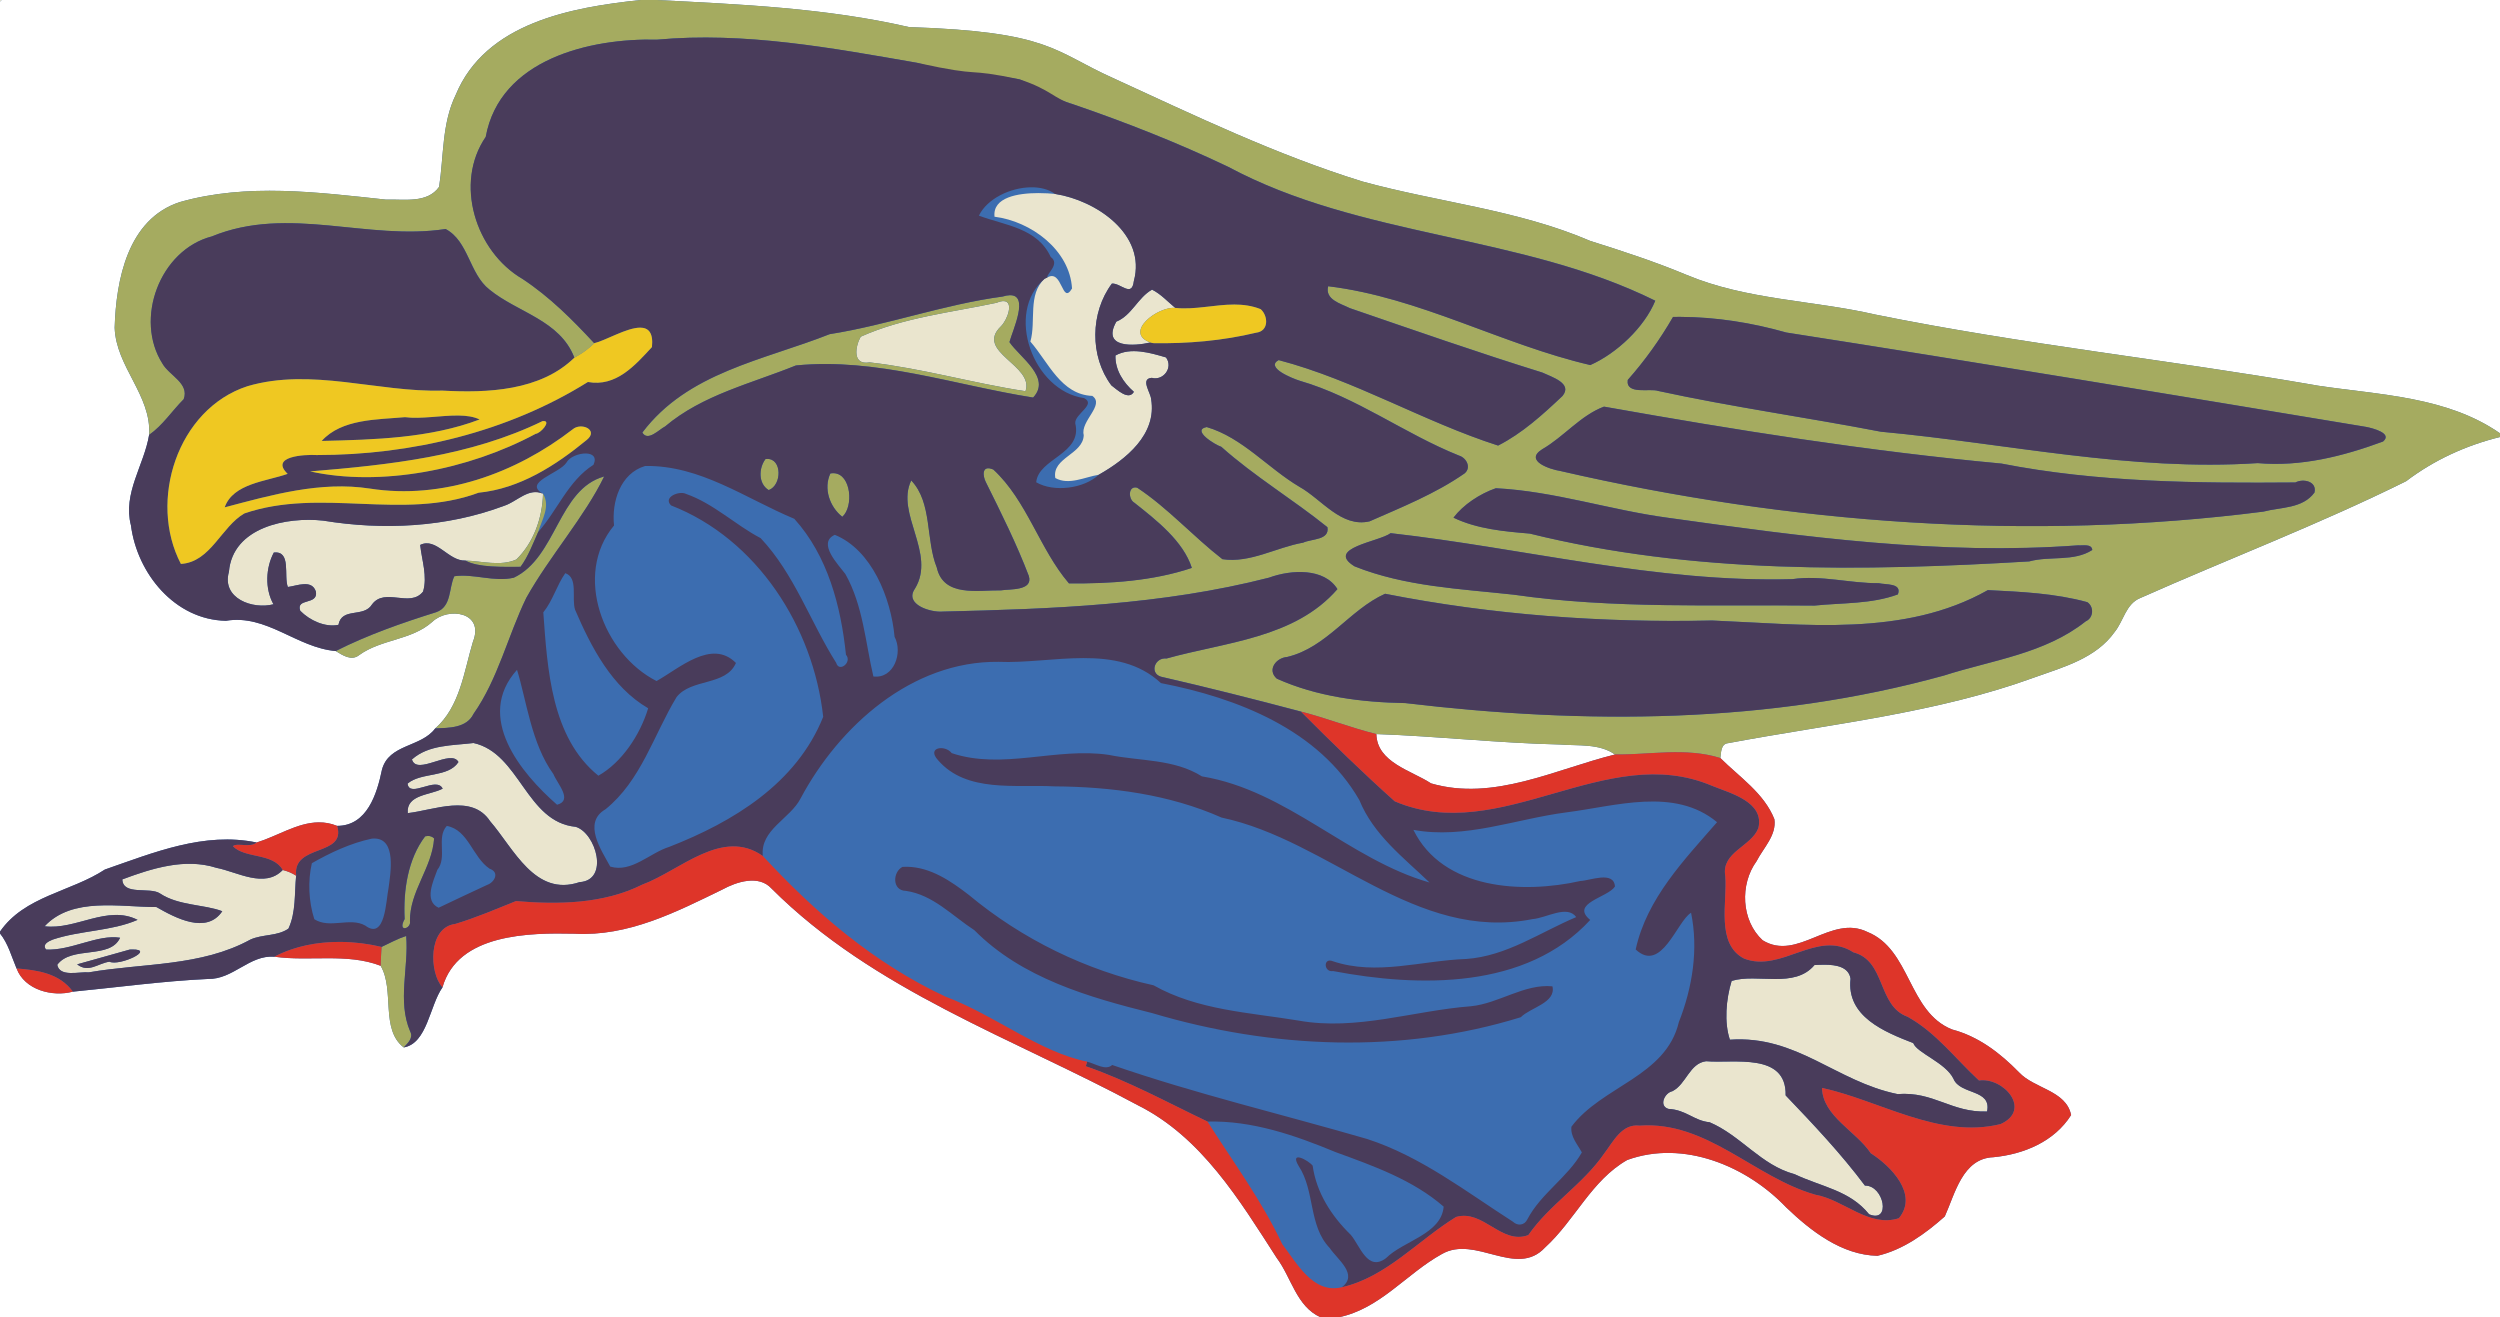
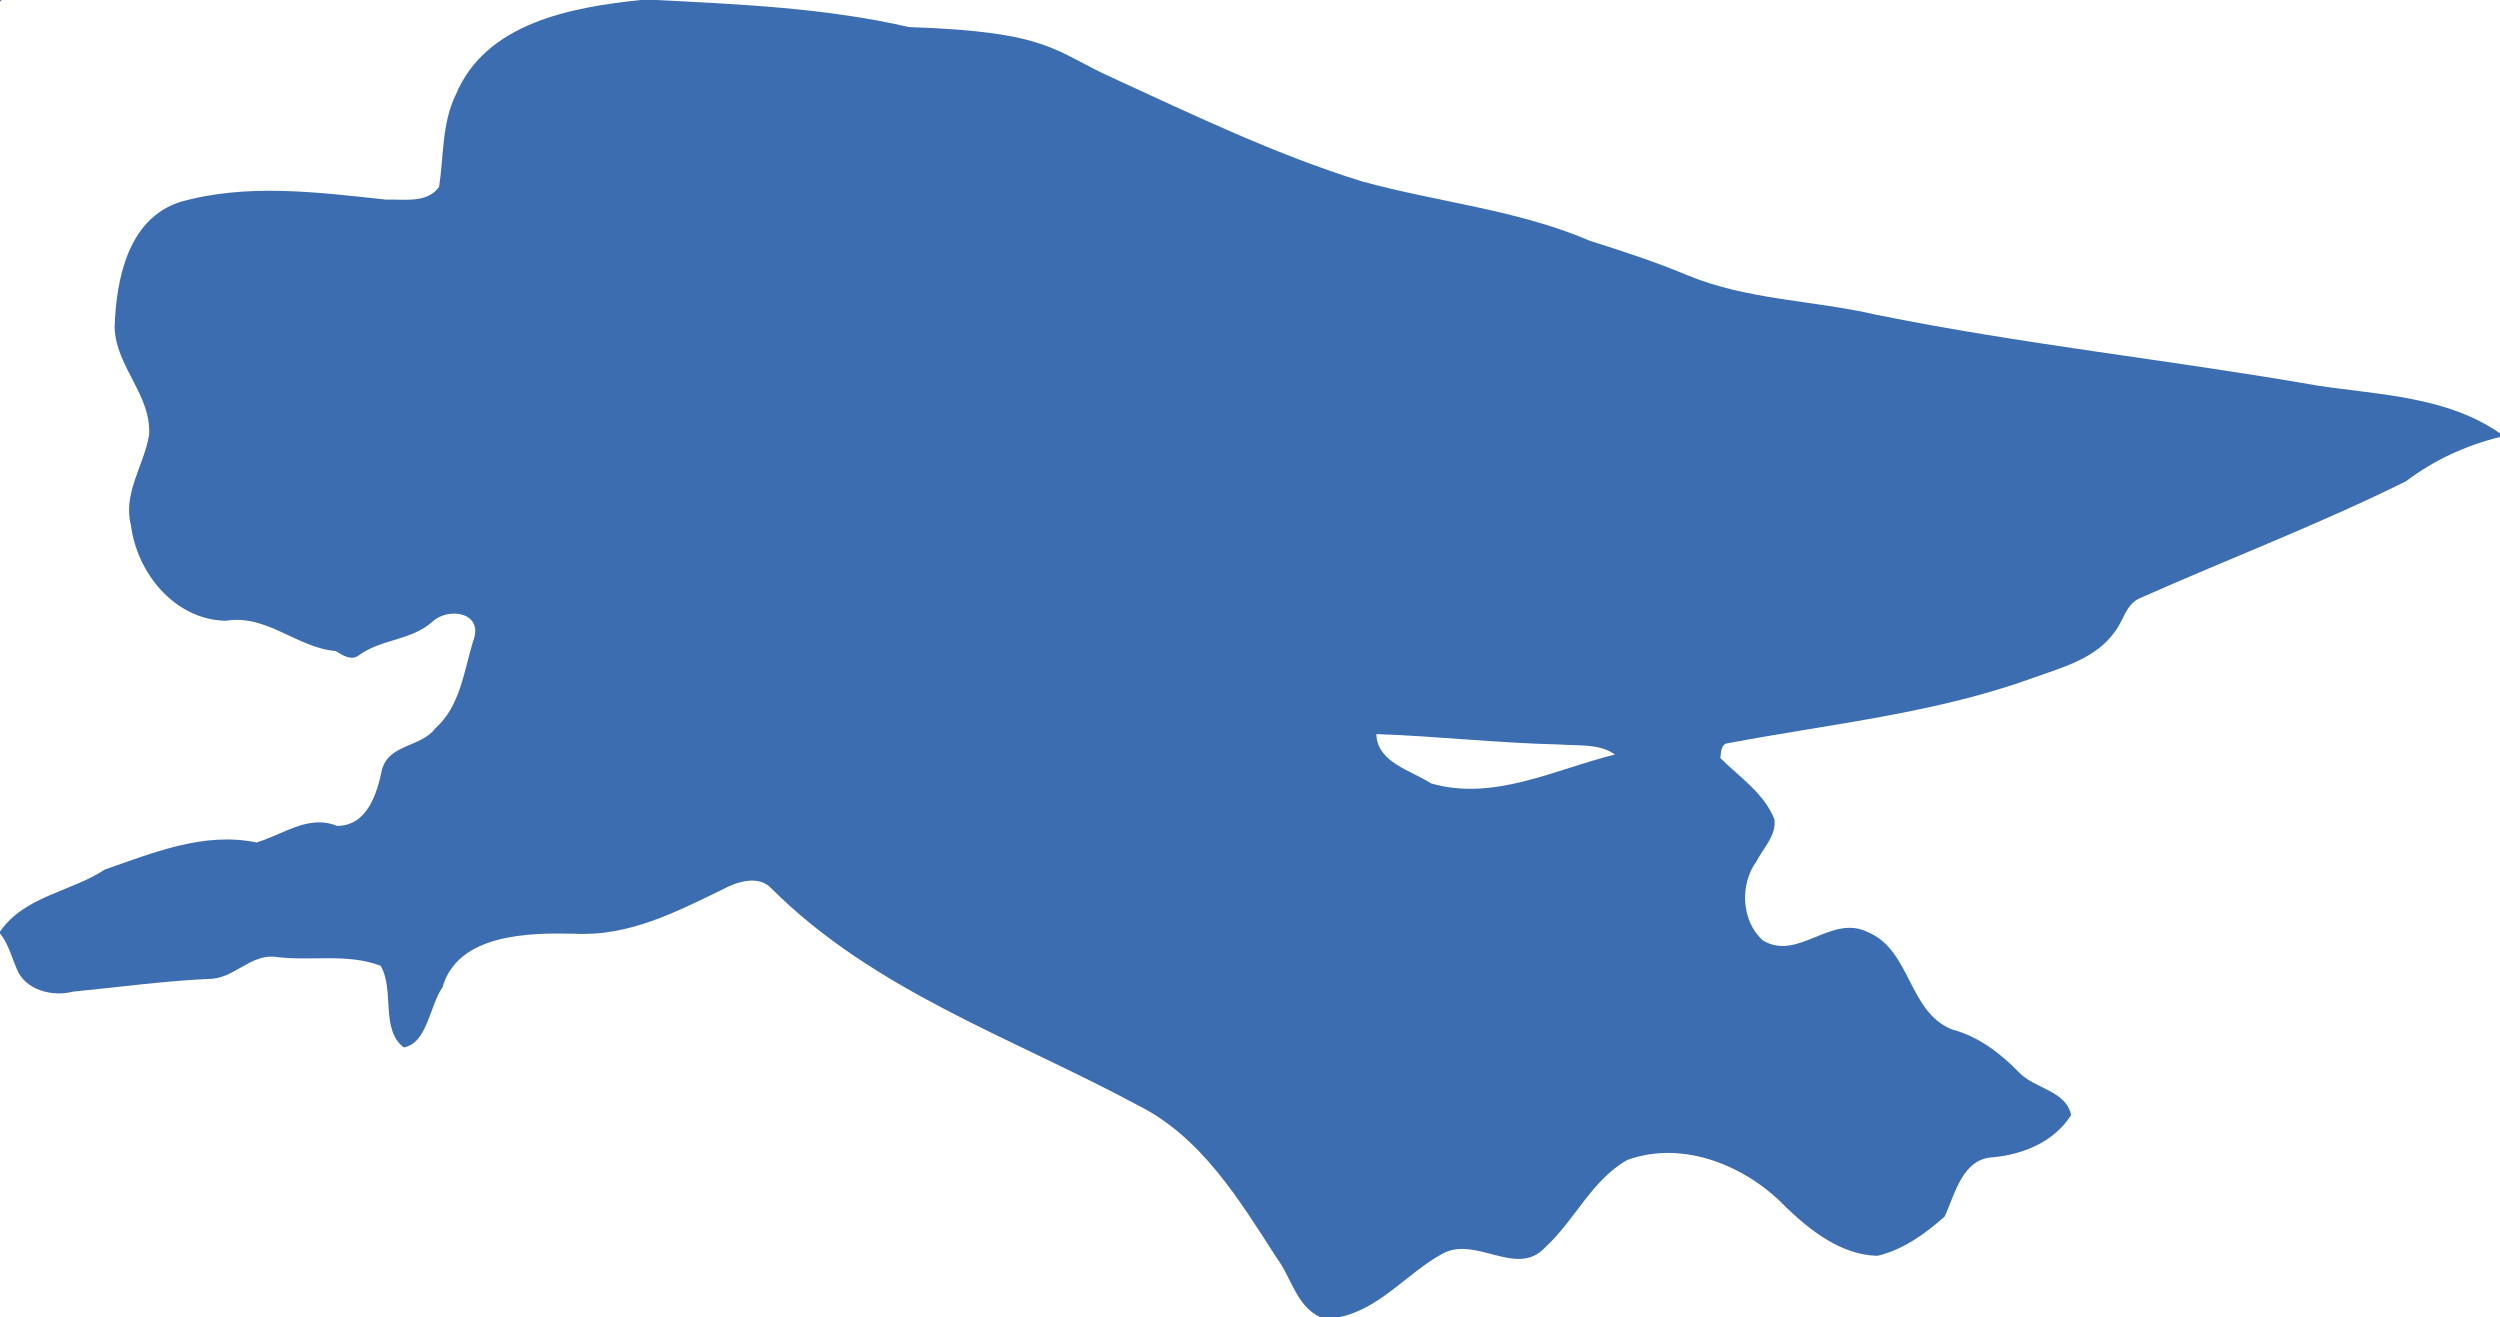
<svg xmlns="http://www.w3.org/2000/svg" width="1226pt" height="646pt" version="1.1" viewBox="0 0 1226 646">
  <g transform="translate(-1600)">
    <path d="m1600 0v0.78c0.2-0.19 0.6-0.58 0.8-0.78zm314.17 0c-33.84 3.57-76.02 11.13-90.67 46.47-6.87 14.12-5.85 30.059-8.17 45.159-5.82 8.28-17.37 5.94-25.97 6.27-33.49-3.59-68.289-8.191-101.22 1.209-25.55 8.35-31.221 38.181-31.931 61.581 0.69 19.33 18.08 33.069 16.92 52.569-2.45 14.88-12.989 28.62-8.909 44.37 3.04 23.61 21.53 46.33 46.58 46.8 19.93-3.36 34.66 13.181 53.82 14.841 3.44 2.08 7.69 5.04 11.52 1.98 10.91-7.89 25.64-7.18 35.85-16.3 7.82-7.46 25.739-4.82 19.919 9.78-4.39 14.58-6.32 31.821-18.48 42.491-6.94 9.37-22.77 7.52-26.12 20.28-2.42 11.73-7.259 27.529-21.989 27.509-3.065-1.247-6.06-1.746-9.005-1.723-10.517 0.08-20.388 6.811-30.466 9.873-25.69-5.35-50.48 4.94-74.4 13.25-16.68 10.98-39.42 12.99-51.45 30.45v0.891c4.05 5.02 5.64 11.33 8.12 17.17 3.95 10.54 17.54 14.099 27.62 11.389 22.1-2.15 44.04-5.19 66.25-6.23 12.33 0.28 20.32-11.879 32.55-10.909 1.956-0.988 1.583-0.814 0 0 17.18 2.46 35.64-1.921 52.13 4.459 6.97 11.92-0.231 31.11 11.309 40.03 11.59-2 12.641-20.399 19.011-29.469 7.51-26.42 42.69-26.78 64.73-26.3 26.32 1.45 49.63-10.521 72.48-21.641 7-3.82 17.871-7.39 24.141-0.52 50.2 50.15 118.45 73.31 179.65 106.28 31.22 15.59 49.839 46.52 68.119 74.9 7.22 9.59 9.631 23.801 21.511 29.091h8.83c20.35-4.14 33.299-21.46 50.609-31 16.56-9.53 36.551 11.951 50.661-3.259 14.54-13.25 22.809-33.001 40.289-42.891 27.57-10.02 58.581 2.96 77.911 23.23 12.14 11.63 27.23 23.381 44.77 23.761 12.54-2.9 23.58-10.891 33.03-19.311 5.01-11.06 8.68-28.45 23.82-29.03 14.84-1.42 29.89-7.63 38.13-20.68-2.41-12.05-18.091-12.931-25.541-20.941-9.23-9.44-19.869-17.619-32.859-21.039-21.63-8.66-20.16-39.241-41.52-47.831-17.95-8.78-34.169 14.67-51.359 4.1-10.5-9.65-11.261-27.409-2.991-38.759 3.37-6.56 9.879-12.769 8.759-20.609-5.03-12.73-17.129-20.68-26.509-30 0.39-2.78 0.211-6.97 3.841-7.3 50.4-9.5 102.1-14.63 150.56-32.37 14.06-5.01 29.88-9.331 38.97-22.161 4.34-5.34 5.46-13.689 12.45-16.589 43.4-19.3 87.909-36.21 130.49-57.35 13.71-10.4 29.351-17.55 46.041-21.67v-1.791c-25.93-18.05-58.931-18.839-89.141-23.359-72.26-12.64-145.26-20.27-217.12-34.88-30.73-7.08-63.151-7.131-92.591-19.441-15.46-6.45-31.33-11.66-47.3-16.68-35.57-15.3-74.661-18.949-111.79-29.159-42.3-13.109-82.2-32.35-122.3-50.74-29.3-13.186-30.5-22.655-100-24.98-40.7-9.36-82.5-11.15-124-13.27zm360.8 359.99c29.88 1.04 59.92 4.439 89.97 5.119 9.04 0.72 19.299-0.58 27.019 4.9-29.33 7.25-59.51 23.101-90.18 14.161-9.53-6.28-26.529-10.23-26.809-24.18z" fill="#3c6db0" />
-     <path d="m1600 0v0.78c0.2-0.19 0.6-0.58 0.8-0.78h-0.8zm509.16 94.692c-9.799 0.021-22.483 1.965-21.448 11.588 17.89 2.24 36.901 16.301 38.011 35.191-5.02 8.45-4.61-9.73-12.08-5.42-0.34 0.16-1.03 0.48-1.37 0.65-8.4 7.66-4.1 20.87-6.98 30.8 8.85 10.17 15.04 26.06 30.38 26.65 6.33 4.45-6.011 12.34-4.211 19.22-0.26 9.48-15.689 11.05-13.939 21.05 6.59 3.71 14.509-0.521 21.289-1.591 13.31-7.55 28.621-19.73 25.711-37.08-0.23-3.25-5.49-10.029 0.32-10.459 5.63 1.55 10.63-4.99 6.98-10-7.66-2.27-17.411-5.141-24.811-0.941-0.18 7.13 3.91 13.299 9.05 17.809-2.59 4.44-8.21-1.06-11.03-3.15-10.7-14.26-10.4-35.7 0.25-49.95 4.35-0.3 9.81 7.031 10.75-1.219 6.27-22.89-18.49-39.631-38.65-42.741-2.01-0.207-4.956-0.415-8.222-0.408zm55.812 47.348c-6.94 3.82-9.88 12.6-17.53 15.7-7.36 13.21 8.869 12.019 16.669 10.219-13.32-4.91 3.78-17.85 12.25-16.95-3.72-3.07-7.049-6.789-11.389-8.969zm-72.652 5.628c-0.911-0.053-2.1 0.191-3.619 0.822-22.39 4.77-45.56 7.17-66.62 16.63-2.64 4.67-4.31 14.149 4.38 12.589 25.84 2.94 50.791 10.261 76.431 14.141 4.45-12.75-25.071-19.281-12.031-31.841 3.181-3.13 6.377-12.055 1.459-12.341zm-229.91 93.661c-5.417 0.124-10.138 5.155-15.355 6.78-28.13 10.51-59.11 12.03-88.58 7.2-17.75-1.93-44.351 3.111-46.211 25.111-3.68 13.16 11.81 18.559 21.85 15.909-4.28-7.61-3.81-17.869 0.17-25.359 8.71-1 4.78 11.539 6.88 16.889 4.61-0.6 11.82-3.859 13.77 2.311 1.13 6.73-9.959 2.91-7.689 9.35 4.65 4.77 12.28 8.24 18.73 6.9 1.64-8.81 12.429-3.321 16.489-10.041 6.37-8.49 18.65 1.87 25.02-6.28 2.23-7.44-0.63-15.329-1.42-22.859 7.87-3.95 13.881 8.029 22.181 7.659 8.13 0.26 17.259 2.96 24.959-0.53 8.5-8.22 12.81-20.551 13.08-32.241-1.339-0.596-2.625-0.829-3.875-0.8zm-30.2 123.04c-10.19 1.27-22.039 0.739-30.209 8.059 2.37 8.19 19.179-5.399 22.819 1.261-5.06 7.79-18.179 4.84-24.969 10.58 0.89 7.44 14.209-3.79 17.219 2.48-6.01 3.23-17.94 2.789-17.13 12.009 13.03-1.5 31.43-9.599 40.37 3.931 11.58 13.35 22.001 37.309 43.891 29.909 14.73-0.92 8.059-24.11-1.881-27.13-24.39-2.36-27.359-36.03-50.109-41.1zm-139.17 59.233c-11.282-0.025-22.619 3.753-33.077 7.656 0.34 8.1 13.53 3.511 18.52 6.911 9.01 6.01 21.71 5.309 30.5 8.689-7.65 11.39-22.74 3.43-32.3-2.05-18.09 0.02-41.3-5.069-54.83 9.431 15.17 1.95 30.86-10.641 45.6-3.141-12.87 5.58-28.12 5.139-41.6 9.659-2.05 0.86-5.3 2.29-3.3 4.9 12.21 0.65 25.279-7.559 36.319-5.789-4.89 10.75-23.879 3.78-30.819 13.27 1.21 6.21 10.729 3.279 15.539 3.689 26.52-4.59 54.98-2.77 79.22-16.08 5.92-2.68 13.23-1.57 18.62-5.35 3.75-8.02 2.91-17.3 3.77-25.95-2.01-1.31-4.25-2.22-6.57-2.8-8.86 9.21-22.34 0.9-32.43-1.05-4.343-1.395-8.749-1.987-13.164-1.997zm-28.231 42.025c11.687-0.144-6.214 8.288-11.145 5.992-5.47 0.71-10.31 5.699-15.85 1.289 8.58-2.34 17.18-4.879 25.77-7.239 0.44-0.023 0.848-0.037 1.225-0.042zm830.04 7.459c-1.836-9e-3 -3.587 0.092-5.025 0.163-9.88 11.76-28.099 3.911-40.639 7.791-2.75 8.95-3.711 20.42-0.861 28.83 32.91-2.31 51.96 20.5 82.22 26.67 17.73-1.39 26.391 9.139 43.891 8.539 2.39-11.12-13.24-8.039-16.48-16.089-3.97-7.98-17.861-12.571-19.711-17.461-14.05-5.47-32.86-12.99-30.75-31.57-0.863-5.827-7.137-6.845-12.645-6.872zm-58.214 47.333c-8.15 1.03-9.73 11.309-16.52 14.709-3.82 0.77-6.779 7.231-1.959 8.661 8.87 0.48 12.489 5.819 20.239 6.559 15.47 6.62 25.121 21.039 41.641 25.459 13.36 6.31 27.069 7.911 36.559 19.661 10.84 4.58 7.39-14.221-2.05-14.061-11.73-15.68-25.36-30.09-38.88-44.23 0.46-21.23-25.42-15.579-39.03-16.759z" fill="#eae5ce" />
-     <path d="m1914.2 0c-33.84 3.57-76.02 11.13-90.67 46.47-6.87 14.12-5.85 30.059-8.17 45.159-5.82 8.28-17.37 5.94-25.97 6.27-33.49-3.59-68.289-8.191-101.22 1.209-25.55 8.35-31.221 38.181-31.931 61.581 0.69 19.33 18.08 33.069 16.92 52.569 6.71-4.69 11.21-11.759 16.95-17.489 2.89-7.82-7.07-11.59-10.38-17.4-13.95-21.83-1.38-55.791 24.2-62.441 37.56-15.42 76.33 2.26 114.63-3.62 11.32 6.01 11.551 21.92 21.491 29.7 13.82 11.31 34.52 14.931 41.65 33.381 3.58-1.87 6.869-4.231 9.739-7.081-10.71-11.56-21.839-22.72-35.189-31.53-23.07-13.45-33.58-46.959-18.02-69.659 6.93-38.06 51.069-48.47 84.009-47.67 42.87-3.95 85.6 4.069 127.62 11.359 30.088 8.454 25.722 4.009 50.191 8.091 15.96 7.09 16.74 9.5 25.93 12.12 25.94 8.89 51.56 18.939 76.32 30.759 65.12 34.94 143.51 33 209.47 65.68-5.3 12.95-18.841 25.79-31.861 31.55-43.46-10.09-83.82-33.23-128.55-38.65-1.72 6.58 6.171 8.491 10.611 10.741 31.29 10.74 62.649 21.72 94.369 31.57 4.49 2.14 15.1 5.279 9.92 11.509-9.56 9.05-19.79 18.341-31.57 24.311-36.67-11.76-70.319-32.13-107.62-41.92-6.63 3.57 6.35 8.879 10.35 10.139 27.96 8.1 51.35 26.001 78.15 36.711 3.63 1.12 6.08 5.879 2.7 8.709-14.33 9.98-30.71 16.52-46.6 23.52-13.84 3.24-23.52-10.859-34.37-16.909-15.54-9.2-27.971-24.161-45.511-29.331-7.65 1.51 4.091 8.711 7.161 9.691 16.26 14.52 35.11 25.77 52.05 39.42 1.1 6.41-7.67 5.62-11.9 7.57-13.26 2.34-26.001 10.149-39.591 8.119-14.32-11.1-26.76-25.119-41.82-35.069-4.49-1.14-4.469 5.659-1.369 7.389 10.9 8.63 23.97 18.821 28.18 31.961-19.05 6.42-40.321 7.79-60.261 7.58-14.42-16.81-20.53-40.53-37.08-55.82-5.9-2.53-5.2 3.24-3.67 6.18 7.5 15.11 15.071 30.261 21.081 46.041 2.22 7.36-9.511 6.32-13.631 7.02-11.24-0.17-28.21 3.49-31.5-11.15-5.53-13.71-2.12-31.831-12.55-42.741-7.83 16.18 12.341 35.811 1.841 53.041-5.46 7.81 7.801 11.819 13.691 11.259 53.6-1.25 107.68-3.22 159.91-16.62 11.01-4.03 27.12-4.799 33.57 5.611-20.93 24.12-54.881 25.929-83.791 34.019-5.74-0.66-8.5 7.1-2.8 8.92 22.95 5.27 45.881 11.07 68.711 17.12 12.43 3.19 24.45 7.961 36.98 11.041 29.88 1.04 59.92 4.439 89.97 5.119 9.04 0.72 19.299-0.58 27.019 4.9 17.21 0.17 34.771-3.559 51.691 1.731 0.39-2.78 0.211-6.97 3.841-7.3 50.4-9.5 102.1-14.63 150.56-32.37 14.06-5.01 29.88-9.331 38.97-22.161 4.34-5.34 5.46-13.689 12.45-16.589 43.4-19.3 87.909-36.21 130.49-57.35 13.71-10.4 29.351-17.55 46.041-21.67v-1.791c-25.93-18.05-58.931-18.839-89.141-23.359-72.26-12.64-145.26-20.27-217.12-34.88-30.73-7.08-63.151-7.131-92.591-19.441-15.46-6.45-31.33-11.66-47.3-16.68-35.57-15.3-74.661-18.949-111.79-29.159-42.3-13.109-82.2-32.35-122.3-50.74-29.3-13.186-30.5-22.655-100-24.98-40.7-9.36-82.5-11.15-124-13.27zm181.06 144.77c-0.986 0.021-2.16 0.227-3.548 0.65-28.92 3.89-56.359 13.94-84.809 18.45-32.73 12.91-69.56 18.689-91.87 48.239 2.62 4.65 8.321-1.589 11.141-2.969 18.53-15.6 42.2-21 64.15-29.92 39.38-3.91 77.769 9.649 116.34 15.739 9.19-9.7-6.579-19.75-11.609-27.2 1.704-6.099 9.739-23.194 0.208-22.989zm-2.909 2.898c4.918 0.286 1.722 9.21-1.459 12.341-13.04 12.56 16.481 19.091 12.031 31.841-25.64-3.88-50.591-11.201-76.431-14.141-8.69 1.56-7.02-7.919-4.38-12.589 21.06-9.46 44.23-11.86 66.62-16.63 1.519-0.631 2.708-0.875 3.619-0.822zm331.64 7.728c17.569 0.068 35.183 2.873 52.058 7.673 94.94 14.83 189.57 30.57 284.41 46.3 2.89 0.57 13.111 3.069 8.191 7.159-19.64 7.22-40.23 12.46-61.45 10.58-62.26 4.13-123.21-9.69-184.79-15.4-36.35-7-73.05-12.129-109.22-19.989-3.9-1.43-15.94 2.08-14.93-5.38 8.42-9.52 15.86-19.88 22.22-30.92 1.171-0.02 2.341-0.028 3.513-0.023zm-259.09 12.763 0.759 0.131c-0.19-0.04-0.569-0.101-0.759-0.131zm221.72 31.25c64.4 11.47 129.52 21.88 194.91 27.92 47.38 9.3 96.031 9.66 144.14 9.27 4-2.07 10.679-0.499 9.369 4.941-5.79 7.93-16.499 7.11-25.059 9.35-114.28 14.65-232.19 6.059-344.85-19.941-4.69-0.72-17.901-4.9-8.841-10.62 10.64-6.11 18.771-16.57 30.331-20.92zm-410.46 25.645c-0.239 8e-3 -0.486 0.029-0.741 0.066-3.36 4.44-3.611 12.09 1.589 15.22 6.568-2.451 6.576-15.526-0.849-15.286zm32.864 7.002c-0.563-0.03-1.159 8e-3 -1.786 0.123-3.47 7.37-0.34 16.381 5.85 21.261 5.634-4.941 4.379-20.929-4.064-21.384zm-112.7 1.59c-22.6 6.24-23.271 39.67-44.331 49.65-9.69 2.24-19.76-2.1-29.15-0.72-2.81 5.67-1.21 14.94-8.9 17.63-16.79 5.27-33.509 11.091-49.289 19.061 3.44 2.08 7.69 5.04 11.52 1.98 10.91-7.89 25.64-7.18 35.85-16.3 7.82-7.46 25.739-4.82 19.919 9.78-4.39 14.58-6.32 31.821-18.48 42.491 6.62-0.3 15.37-0.091 18.8-7.161 12.06-17.21 16.79-38.18 25.88-56.9 11.32-20.25 28.721-39.919 38.181-59.509zm437.27 5.78c28.59 1.44 56.201 10.73 84.491 14.5 66.63 9.34 133.67 18.48 201.04 13.5 2.27 0.21 6.689-0.9 6.959 2.28-9.09 5.87-20.84 2.81-30.92 5.6-81.66 4.87-164.9 6.161-244.91-13.639-12.71-1.07-25.771-2.23-37.441-7.8 4.83-6.4 12.98-11.731 20.78-14.441zm-467.28 2.7c-0.27 11.69-4.58 24.021-13.08 32.241-7.7 3.49-16.829 0.79-24.959 0.53 6.16 3.51 18.529 3.1 27.039 3.07 3.76-5.12 6.021-11.25 8.611-17.03 1.78-6.12 6.129-12.481 2.389-18.811zm415.67 19.33c65.15 7.34 130.66 24.38 197.01 22.55 14.17-2.07 28.171 2.101 42.361 1.981 3.2 0.83 11.599-0.19 9.389 5.5-13.02 4.8-27.239 4.08-40.869 5.48-49.17-0.54-98.72 1.699-147.55-5.341-26.21-2.88-53.251-3.989-78.011-13.889-14.57-8.95 12.17-12.091 17.67-16.281zm292.89 27.931c16.28 0.81 32.89 1.549 48.8 5.909 3.32 2.29 3.089 7.679-0.831 9.409-20.05 15.91-45.889 18.99-69.509 26.57-86.03 23.82-176.11 24.001-264.13 13.511-21.55-0.37-43.321-3.14-63.011-11.97-4.97-4.34-0.319-10.26 5.081-10.65 19.41-4.6 30.539-23.151 48.009-30.991 52.67 10.41 106.73 14.3 160.41 13.12 45 1.84 94.131 8.291 135.18-14.909zm-765.18 120.56c-0.397 0.018-0.795 0.084-1.18 0.194-8.47 11.13-10.76 26.66-10.05 40.55-3.75 6.8 3.33 4.82 2.62 1.1-0.24-14.71 10.861-26.09 11.841-40.62-0.848-0.9-2.039-1.277-3.231-1.223zm-10.5 49.04c-4.21 1.35-8.101 3.52-12.091 5.38-0.15 3.08-0.379 6.149-0.439 9.259 6.97 11.92-0.231 31.11 11.309 40.03 2.01-2.09 4.901-4.72 3.161-7.88-6.35-14.85-0.631-31.319-1.941-46.789z" fill="#a5ab60" />
-     <path d="m2049.8 30.809c-42-7.29-84.7-15.309-127.6-11.359-32.94-0.8-77.079 9.61-84.009 47.67-15.56 22.7-5.05 56.209 18.02 69.659 13.35 8.81 24.479 19.97 35.189 31.53 8.93-2.12 30.29-17.139 28.3 1.891-8.28 8.97-17.589 19.66-31.419 17.13-39.28 24.53-86.481 35.84-132.93 35.83-5.98-0.35-23.279 0.59-14.319 9.22-10.44 3.7-26.78 4.69-30.87 16.43 23.07-6.1 46.989-12.929 71.189-9.209 35.53 5.55 71.501-7.419 99.411-29.009 4.17-3.68 12.979 0.229 7.009 5.109-15.36 12.61-32.89 23.92-53.1 25.93-37.11 13.79-77.6-2.66-114.88 10.17-11.38 6.58-16.48 23.86-31.1 24.75-16.12-30.84-1.76-75.959 32.65-87.159 31.35-9.21 63.789 3.049 95.559 2.159 22.13 1.23 48.061 0.171 64.761-16.159-7.13-18.45-27.83-22.071-41.65-33.381-9.94-7.78-10.171-23.69-21.491-29.7-38.3 5.88-77.07-11.8-114.63 3.62-25.58 6.65-38.15 40.611-24.2 62.441 3.31 5.81 13.27 9.58 10.38 17.4-5.74 5.73-10.24 12.799-16.95 17.489-2.45 14.88-12.989 28.62-8.909 44.37 3.04 23.61 21.53 46.33 46.58 46.8 19.93-3.36 34.66 13.181 53.82 14.841 15.78-7.97 32.499-13.791 49.289-19.061 7.69-2.69 6.09-11.96 8.9-17.63 9.39-1.38 19.46 2.96 29.15 0.72 21.06-9.98 21.731-43.41 44.331-49.65-9.46 19.59-26.861 39.259-38.181 59.509-9.09 18.72-13.82 39.69-25.88 56.9-3.43 7.07-12.18 6.861-18.8 7.161-6.94 9.37-22.77 7.52-26.12 20.28-2.42 11.73-7.259 27.529-21.989 27.509 4.64 15.18-21.95 8.621-20.08 24.441-0.86 8.65-0.02 17.93-3.77 25.95-5.39 3.78-12.7 2.67-18.62 5.35-24.24 13.31-52.7 11.49-79.22 16.08-4.81-0.41-14.329 2.521-15.539-3.689 6.94-9.49 25.929-2.52 30.819-13.27-11.04-1.77-24.109 6.439-36.319 5.789-2-2.61 1.25-4.04 3.3-4.9 13.48-4.52 28.73-4.079 41.6-9.659-14.74-7.5-30.43 5.091-45.6 3.141 13.53-14.5 36.74-9.411 54.83-9.431 9.56 5.48 24.65 13.44 32.3 2.05-8.79-3.38-21.49-2.679-30.5-8.689-4.99-3.4-18.18 1.189-18.52-6.911 14.55-5.43 30.801-10.619 46.241-5.659 10.09 1.95 23.57 10.26 32.43 1.05-4.88-8.55-18.361-5.46-24.461-11.67 2.1-1.87 8.611 0.93 11.641-1.82-25.69-5.35-50.48 4.94-74.4 13.25-16.68 10.98-39.42 12.99-51.45 30.45v0.891c4.05 5.02 5.64 11.33 8.12 17.17 10.25 0.82 21.08 2.369 27.62 11.389 22.1-2.15 44.04-5.19 66.25-6.23 12.33 0.28 20.32-11.879 32.55-10.909 15.76-8.32 35.609-8.86 52.569-4.8 3.99-1.86 7.881-4.03 12.091-5.38 1.31 15.47-4.409 31.939 1.941 46.789 1.74 3.16-1.151 5.79-3.161 7.88 11.59-2 12.641-20.399 19.011-29.469-6.56-7.08-7.181-29.451 6.269-31.091 10.17-3.06 19.93-7.249 29.77-11.209 20.45 1.74 42.92 1.469 61.9-8.061 18.65-6.89 39.251-28.07 59.161-14.05-1.4-12.9 13.39-18.23 18.5-28.2 18.94-35.51 54.53-67.48 97.05-67.03 26.09 1.14 58.279-9.5 79.689 10.43 37.41 7.27 77.391 22.771 97.311 57.391 6.92 16.99 21.59 28.109 34.43 40.409-39.47-11.23-69.81-45.189-111.65-52.059-13.71-8.63-30.36-7.39-45.73-10.55-25.64-3.81-52.011 7.509-76.961-0.841-3.27-4.26-12.53-2.889-6.7 3.461 13.93 16.11 38.05 11.8 56.97 12.83 27.92 0.19 56.33 3.889 82.08 15.309 52.95 11.19 94.94 61.19 152.53 49.78 6.74-0.52 16.901-7.14 21.381-0.98-17.75 7.49-34.13 19.141-53.95 20.541-21.77 0.74-43.941 8.319-65.391 1.109-4.89-2-4.5 5.6 0.1 4.82 42.24 8.02 94.74 9.08 126.1-25.07-10.01-8.21 8.59-10.929 12.13-16.389-0.52-7.9-12.299-2.861-16.889-2.731-28.31 6.4-67.5 4.36-81.95-25.05 25.33 4.67 50.09-5.35 75-8.58 24.05-3.02 53.009-12.539 73.909 4.811-15.96 18.38-34.429 37.289-39.909 62.419 12.65 11.89 20.249-13.9 27.159-18 3.7 17.96 0.659 36.741-5.991 53.631-6.33 26.73-37.789 31.339-52.669 51.269-0.6 4.83 2.959 8.671 5.109 12.631-7.04 12.33-20.06 20.099-26.73 32.809-1.41 2.98-4.74 3.38-7.12 1.13-23-14.75-45.16-32.019-71.47-40.539-41.63-12.11-83.88-22.071-125-36.281-3.26 2.89-7.999-0.549-12.289-1.619-0.17 0.56-0.501 1.679-0.661 2.239 20.7 7.15 39.95 17.72 59.67 27.13 21.93-0.58 42.9 6.711 62.87 14.991 18.52 6.76 37.909 13.62 52.959 26.72-1.14 13.56-19.83 16.78-28.3 25.28-9.09 6.84-12.739-6.21-17.259-11.45-9.44-9.2-16.841-20.64-18.691-33.92-2.09-2.66-11.52-7.69-6.88 0.13 8.14 12.3 4.72 29.221 15.23 40.231 3.89 5.79 14.231 12.97 5.941 19.28 21.83-4.96 37.489-23.12 56.039-34.48 13.27-3.85 22.301 13.85 35.431 8.88 10.49-15.12 26.739-24.801 37.159-39.941 4.48-5.81 8.64-14.78 17.4-13.72 33.06-2.36 56.06 25.24 86.1 33.85 14.07 2.45 26.31 16.281 41.05 11.561 9.76-11.77-4.04-25.691-13.77-31.861-7.14-10.81-23.62-18.16-23.92-32.05 28.29 6.14 57.561 25.171 87.561 17.741 15.49-6.96 1.57-23.08-10.6-21.4-11.42-10.51-21-23.48-35.03-31.25-14.87-5.37-10.491-27.41-26.541-31.58-17.74-11.48-35.37 10.21-53.63 3.05-13.99-7.24-8.09-27.921-9.2-40.541-2.02-11.68 12.79-14.4 16.23-23.43 3.08-12.87-13.721-17.09-22.641-20.72-52.14-22.22-103.75 29.76-155.68 7.58-15.75-14.08-31.129-29.079-45.989-44.009-22.83-6.05-45.761-11.85-68.711-17.12-5.7-1.82-2.94-9.58 2.8-8.92 28.91-8.09 62.861-9.899 83.791-34.019-6.45-10.41-22.56-9.641-33.57-5.611-52.23 13.4-106.31 15.37-159.91 16.62-5.89 0.56-19.151-3.449-13.691-11.259 10.5-17.23-9.671-36.861-1.841-53.041 10.43 10.91 7.02 29.031 12.55 42.741 3.29 14.64 20.26 10.98 31.5 11.15 4.12-0.7 15.851 0.34 13.631-7.02-6.01-15.78-13.581-30.931-21.081-46.041-1.53-2.94-2.23-8.71 3.67-6.18 16.55 15.29 22.66 39.01 37.08 55.82 19.94 0.21 41.211-1.16 60.261-7.58-4.21-13.14-17.28-23.331-28.18-31.961-3.1-1.73-3.121-8.529 1.369-7.389 15.06 9.95 27.5 23.969 41.82 35.069 13.59 2.03 26.331-5.779 39.591-8.119 4.23-1.95 13-1.16 11.9-7.57-16.94-13.65-35.79-24.9-52.05-39.42-3.07-0.98-14.811-8.181-7.161-9.691 17.54 5.17 29.971 20.131 45.511 29.331 10.85 6.05 20.53 20.149 34.37 16.909 15.89-7 32.27-13.54 46.6-23.52 3.38-2.83 0.93-7.589-2.7-8.709-26.8-10.71-50.19-28.611-78.15-36.711-4-1.26-16.98-6.569-10.35-10.139 37.3 9.79 70.949 30.16 107.62 41.92 11.78-5.97 22.01-15.261 31.57-24.311 5.18-6.23-5.43-9.369-9.92-11.509-31.72-9.85-63.079-20.83-94.369-31.57-4.44-2.25-12.331-4.161-10.611-10.741 44.73 5.42 85.09 28.56 128.55 38.65 13.02-5.76 26.561-18.6 31.861-31.55-65.96-32.68-144.35-30.74-209.47-65.68-24.76-11.82-50.38-21.869-76.32-30.759-9.19-2.62-10.471-7.035-25.93-12.12-28.34-6.004-16.146-0.674-50.191-8.091zm55.7 61.043c4.53-0.065 8.764 0.948 11.88 3.248 20.16 3.11 44.92 19.851 38.65 42.741-0.94 8.25-6.4 0.919-10.75 1.219-10.65 14.25-10.95 35.69-0.25 49.95 2.82 2.09 8.44 7.59 11.03 3.15-5.14-4.51-9.23-10.679-9.05-17.809 7.4-4.2 17.151-1.329 24.811 0.941 3.65 5.01-1.35 11.55-6.98 10-5.81 0.43-0.55 7.209-0.32 10.459 2.91 17.35-12.401 29.53-25.711 37.08-7.17 6.77-21.98 8.74-30.65 3.68 1.06-11.75 22.83-13.799 19.15-28.909-0.4-4.61 10.511-9.21 4.331-12.37-25-3.51-39.03-41.89-19.37-58.53 0.34-0.17 1.03-0.49 1.37-0.65-0.68-1.59 6.489-6.59 1.639-10.02-6.6-14.32-22.36-15.45-35.23-20.28 4.084-8.387 15.484-13.755 25.45-13.898zm59.47 50.189c4.34 2.18 7.669 5.899 11.389 8.969 14.02 1.44 28.21-4.84 41.87 0.6 3.71 3.31 4.14 10.831-2.32 11.561-16.3 3.92-33.47 5.41-50.28 5.12-0.19-0.04-0.569-0.101-0.759-0.131l-0.761-0.2c-7.8 1.8-24.029 2.991-16.669-10.219 7.65-3.1 10.59-11.88 17.53-15.7zm-69.742 2.73c9.531-0.205 1.496 16.89-0.208 22.989 5.03 7.45 20.799 17.5 11.609 27.2-38.57-6.09-76.959-19.649-116.34-15.739-21.95 8.92-45.62 14.32-64.15 29.92-2.82 1.38-8.521 7.619-11.141 2.969 22.31-29.55 59.14-35.329 91.87-48.239 28.45-4.51 55.889-14.56 84.809-18.45 1.388-0.423 2.562-0.629 3.548-0.65zm328.73 10.627c-1.171-5e-3 -2.342 3e-3 -3.513 0.023-6.36 11.04-13.8 21.4-22.22 30.92-1.01 7.46 11.03 3.95 14.93 5.38 36.17 7.86 72.87 12.989 109.22 19.989 61.58 5.71 122.53 19.53 184.79 15.4 21.22 1.88 41.81-3.36 61.45-10.58 4.92-4.09-5.301-6.589-8.191-7.159-94.84-15.73-189.47-31.47-284.41-46.3-16.875-4.8-34.489-7.605-52.058-7.673zm-37.372 44.013c-11.56 4.35-19.691 14.81-30.331 20.92-9.06 5.72 4.151 9.9 8.841 10.62 112.66 26 230.57 34.591 344.85 19.941 8.56-2.24 19.269-1.42 25.059-9.35 1.31-5.44-5.369-7.011-9.369-4.941-48.11 0.39-96.761 0.03-144.14-9.27-65.39-6.04-130.51-16.45-194.91-27.92zm-561.64 4.362c-8.485-0.121-18.544 1.846-26.381 0.808-13.61 1.24-31.01 0.761-40.83 11.661 25.61-0.63 53.08-1.281 77.45-10.531-2.85-1.397-6.382-1.882-10.239-1.938zm41.897 2.708c3.269 0.279-1.767 6.016-4.139 6.25-33.13 17.81-76.25 26.03-110.63 18.45 38.89-3.21 78.48-7.39 114-24.68 0.295-0.033 0.551-0.039 0.769-0.02zm20.591 15.903c3.128 0.092 5.355 1.698 3.62 5.537-12.43 7.87-17.789 22.55-27.169 33.02-2.59 5.78-4.851 11.91-8.611 17.03-8.51 0.03-20.879 0.44-27.039-3.07-8.3 0.37-14.311-11.609-22.181-7.659 0.79 7.53 3.65 15.419 1.42 22.859-6.37 8.15-18.65-2.21-25.02 6.28-4.06 6.72-14.849 1.231-16.489 10.041-6.45 1.34-14.08-2.13-18.73-6.9-2.27-6.44 8.819-2.62 7.689-9.35-1.95-6.17-9.16-2.911-13.77-2.311-2.1-5.35 1.83-17.889-6.88-16.889-3.98 7.49-4.45 17.749-0.17 25.359-10.04 2.65-25.53-2.749-21.85-15.909 1.86-22 28.461-27.041 46.211-25.111 29.47 4.83 60.45 3.31 88.58-7.2 6.42-2 12.09-9.16 19.23-5.98-10.04-5.65 8.011-9.86 11.511-15.27 1.403-2.741 6.104-4.581 9.649-4.477zm88.692 2.672c7.425-0.24 7.417 12.835 0.849 15.286-5.2-3.13-4.949-10.78-1.589-15.22 0.255-0.036 0.501-0.058 0.741-0.066zm-59.711 3.455c27.07-0.42 49.22 15.961 73.12 25.911 16.38 18.13 22.85 42.8 25.33 66.67 3.2 3.66-3.411 8.879-4.791 3.969-12.71-20.1-20.499-43.58-37.039-61.15-12.58-6.6-23.09-16.989-36.62-21.709-3.15-1.68-11.49 1.549-7.32 5.659 42.19 16.42 69.82 59.77 74.6 103.67-13.08 32.71-44.13 51.511-75.42 63.741-9.61 2.97-18.549 12.84-29.009 9.7-4.34-8.05-13.71-21.491-2.35-28.091 17.45-14.06 23.68-36.55 34.87-55.02 7.23-9.27 24.199-5.38 29.119-16.75-11.89-12-27.869 2.73-38.939 8.87-26.08-13.23-41.021-52.049-20.841-76.289-1.24-11.51 3.011-25.561 15.291-29.181zm92.575 3.547c8.444 0.455 9.698 16.444 4.064 21.384-6.19-4.88-9.32-13.891-5.85-21.261 0.627-0.116 1.223-0.154 1.786-0.123zm324.56 7.373c-7.8 2.71-15.95 8.041-20.78 14.441 11.67 5.57 24.731 6.73 37.441 7.8 80.01 19.8 163.25 18.509 244.91 13.639 10.08-2.79 21.83 0.27 30.92-5.6-0.27-3.18-4.689-2.07-6.959-2.28-67.37 4.98-134.41-4.16-201.04-13.5-28.29-3.77-55.901-13.06-84.491-14.5zm-51.609 22.03c-5.5 4.19-32.24 7.331-17.67 16.281 24.76 9.9 51.801 11.009 78.011 13.889 48.83 7.04 98.38 4.801 147.55 5.341 13.63-1.4 27.849-0.68 40.869-5.48 2.21-5.69-6.189-4.67-9.389-5.5-14.19 0.12-28.191-4.051-42.361-1.981-66.35 1.83-131.86-15.21-197.01-22.55zm-272.55 0.82c18.07 7.32 27.549 30.92 29.309 50.02 4.16 7.74-0.289 20.671-10.389 19.441-3.88-16.42-5.03-34.821-13.75-50.261-3.28-4.42-14-15.24-5.17-19.2zm-132.17 18.8c6.49 2.24 2.961 12.331 4.811 17.961 7.93 18.38 17.97 37.869 35.83 48.289-3.97 13.15-13.04 26.681-24.42 33.061-23.17-18.72-24.99-52.43-27-80.1 4.68-5.78 6.58-13.271 10.78-19.211zm697.61 8.311c-41.05 23.2-90.181 16.749-135.18 14.909-53.68 1.18-107.74-2.71-160.41-13.12-17.47 7.84-28.599 26.391-48.009 30.991-5.4 0.39-10.051 6.31-5.081 10.65 19.69 8.83 41.461 11.6 63.011 11.97 88.02 10.49 178.1 10.309 264.13-13.511 23.62-7.58 49.459-10.66 69.509-26.57 3.92-1.73 4.151-7.119 0.831-9.409-15.91-4.36-32.52-5.099-48.8-5.909zm-721.28 39.089c4.63 14.86 7.001 36.201 17.831 51.111 1.89 4.72 9.769 12.92 1.809 15.05-17.8-15.56-40.451-43.021-19.641-66.161zm-21.309 35.891c22.75 5.07 25.719 38.74 50.109 41.1 9.94 3.02 16.611 26.21 1.881 27.13-21.89 7.4-32.311-16.559-43.891-29.909-8.94-13.53-27.34-5.431-40.37-3.931-0.81-9.22 11.12-8.779 17.13-12.009-3.01-6.27-16.329 4.96-17.219-2.48 6.79-5.74 19.909-2.79 24.969-10.58-3.64-6.66-20.449 6.929-22.819-1.261 8.17-7.32 20.019-6.789 30.209-8.059zm-13.13 40.659c10.59 1.9 12.599 15.34 20.989 20.98 5.25 1.85 2.171 6.841-1.209 7.941-7.96 3.67-15.871 7.44-23.791 11.2-7.32-3.34-2.549-13.2-0.639-18.55 5.05-6.24-0.63-15.84 4.65-21.57zm-9.461 4.917c1.192-0.053 2.384 0.323 3.231 1.223-0.98 14.53-12.081 25.91-11.841 40.62 0.71 3.72-6.37 5.7-2.62-1.1-0.71-13.89 1.58-29.42 10.05-40.55 0.385-0.11 0.782-0.176 1.18-0.194zm-26.238 1.256c11.222-0.12 8.048 17.273 7.128 24.306-1.27 6.2-1.57 25.781-11.42 18.381-7.5-4.25-17.36 1.749-24.97-3.111-2.8-8.64-3.229-18.81-1.209-27.47 9.07-5.18 18.991-9.829 29.341-12.039 0.393-0.041 0.769-0.063 1.131-0.067zm261.48 13.856c-0.764-0.013-1.534 2e-3 -2.311 0.05-4.88 2.49-5.181 11.7 1.719 11.77 13.35 1.97 22.701 12.26 33.531 19.28 23.33 23.54 56.09 32.89 87.33 40.7 58.66 17.45 121.98 20.141 180.64 1.981 4.69-4.78 17.39-7.03 15.52-15.15-13.72-1.34-26.29 8.399-39.97 9.769-28.22 2.16-56.03 12.14-84.58 7.02-24-3.97-49.41-5.059-71.05-17.289-33.18-7.36-64.43-22.541-90.6-44.331-8.794-6.778-18.773-13.6-30.228-13.8zm-380.06 40.569c-0.377 5e-3 -0.785 0.019-1.225 0.042-8.59 2.36-17.19 4.899-25.77 7.239 5.54 4.41 10.38-0.579 15.85-1.289 4.931 2.296 22.832-6.136 11.145-5.992zm830.04 7.459c5.509 0.027 11.783 1.044 12.645 6.872-2.11 18.58 16.7 26.1 30.75 31.57 1.85 4.89 15.741 9.481 19.711 17.461 3.24 8.05 18.87 4.969 16.48 16.089-17.5 0.6-26.161-9.929-43.891-8.539-30.26-6.17-49.31-28.98-82.22-26.67-2.85-8.41-1.889-19.88 0.861-28.83 12.54-3.88 30.759 3.969 40.639-7.791 1.438-0.07 3.189-0.171 5.025-0.163zm-58.214 47.333c13.61 1.18 39.49-4.471 39.03 16.759 13.52 14.14 27.15 28.55 38.88 44.23 9.44-0.16 12.89 18.641 2.05 14.061-9.49-11.75-23.199-13.351-36.559-19.661-16.52-4.42-26.171-18.839-41.641-25.459-7.75-0.74-11.369-6.079-20.239-6.559-4.82-1.43-1.861-7.891 1.959-8.661 6.79-3.4 8.37-13.679 16.52-14.709z" fill="#493c5b" />
-     <path d="m2205.3 149.35c-9.572-9e-3 -19.291 2.649-28.93 1.659-8.47-0.9-25.57 12.04-12.25 16.95l0.761 0.2 0.759 0.131c16.81 0.29 33.98-1.2 50.28-5.12 6.46-0.73 6.03-8.251 2.32-11.561-4.269-1.7-8.59-2.255-12.941-2.259zm-291.3 11.33c-6.557-0.059-16.994 6.305-22.575 7.63-2.87 2.85-6.159 5.211-9.739 7.081-16.7 16.33-42.631 17.389-64.761 16.159-31.77 0.89-64.209-11.369-95.559-2.159-34.41 11.2-48.77 56.319-32.65 87.159 14.62-0.89 19.72-18.17 31.1-24.75 37.28-12.83 77.77 3.62 114.88-10.17 20.21-2.01 37.74-13.32 53.1-25.93 5.97-4.88-2.839-8.789-7.009-5.109-27.91 21.59-63.881 34.559-99.411 29.009-24.2-3.72-48.119 3.109-71.189 9.209 4.09-11.74 20.43-12.73 30.87-16.43-8.96-8.63 8.339-9.57 14.319-9.22 46.45 0.01 93.651-11.3 132.93-35.83 13.83 2.53 23.139-8.16 31.419-17.13 0.746-7.136-1.791-9.485-5.725-9.52zm-89.033 43.092c3.857 0.055 7.389 0.541 10.239 1.938-24.37 9.25-51.84 9.901-77.45 10.531 9.82-10.9 27.22-10.421 40.83-11.661 7.838 1.038 17.896-0.929 26.381-0.808zm41.897 2.708c-0.218-0.019-0.474-0.013-0.769 0.02-35.52 17.29-75.11 21.47-114 24.68 34.38 7.58 77.5-0.64 110.63-18.45 2.372-0.234 7.408-5.971 4.139-6.25z" fill="#efc822" />
-     <path d="m2238 348.95c14.86 14.93 30.239 29.929 45.989 44.009 51.93 22.18 103.54-29.8 155.68-7.58 8.92 3.63 25.721 7.85 22.641 20.72-3.44 9.03-18.25 11.75-16.23 23.43 1.11 12.62-4.79 33.301 9.2 40.541 18.26 7.16 35.89-14.53 53.63-3.05 16.05 4.17 11.671 26.21 26.541 31.58 14.03 7.77 23.61 20.74 35.03 31.25 12.17-1.68 26.09 14.44 10.6 21.4-30 7.43-59.271-11.601-87.561-17.741 0.3 13.89 16.78 21.24 23.92 32.05 9.73 6.17 23.53 20.091 13.77 31.861-14.74 4.72-26.98-9.111-41.05-11.561-30.04-8.61-53.04-36.21-86.1-33.85-8.76-1.06-12.92 7.91-17.4 13.72-10.42 15.14-26.669 24.821-37.159 39.941-13.13 4.97-22.161-12.73-35.431-8.88-18.55 11.36-34.209 29.52-56.039 34.48-14.09 3.4-22.031-11.81-29.211-21.13-10.01-21.31-24.139-40.371-36.659-60.131-19.72-9.41-38.97-19.98-59.67-27.13 0.16-0.56 0.491-1.679 0.661-2.239-23.45-4.71-44.78-22.541-69.67-31.981-34.8-16.24-63.81-41.2-89.38-68.88-19.91-14.02-40.511 7.16-59.161 14.05-18.98 9.53-41.45 9.801-61.9 8.061-9.84 3.96-19.6 8.149-29.77 11.209-13.45 1.64-12.829 24.011-6.269 31.091 7.51-26.42 42.69-26.78 64.73-26.3 26.32 1.45 49.63-10.521 72.48-21.641 7-3.82 17.871-7.39 24.141-0.52 50.2 50.15 118.45 73.31 179.65 106.28 31.22 15.59 49.839 46.52 68.119 74.9 7.22 9.59 9.631 23.801 21.511 29.091h8.83c20.35-4.14 33.299-21.46 50.609-31 16.56-9.53 36.551 11.951 50.661-3.259 14.54-13.25 22.809-33.001 40.289-42.891 27.57-10.02 58.581 2.96 77.911 23.23 12.14 11.63 27.23 23.381 44.77 23.761 12.54-2.9 23.58-10.891 33.03-19.311 5.01-11.06 8.68-28.45 23.82-29.03 14.84-1.42 29.89-7.63 38.13-20.68-2.41-12.05-18.091-12.931-25.541-20.941-9.23-9.44-19.869-17.619-32.859-21.039-21.63-8.66-20.16-39.241-41.52-47.831-17.95-8.78-34.169 14.67-51.359 4.1-10.5-9.65-11.261-27.409-2.991-38.759 3.37-6.56 9.879-12.769 8.759-20.609-5.03-12.73-17.129-20.68-26.509-30-16.92-5.29-34.481-1.561-51.691-1.731-29.33 7.25-59.51 23.101-90.18 14.161-9.53-6.28-26.529-10.23-26.809-24.18-12.53-3.08-24.55-7.851-36.98-11.041zm-481.68 54.336c-10.517 0.08-20.388 6.811-30.466 9.873-3.03 2.75-9.541-0.05-11.641 1.82 6.1 6.21 19.581 3.12 24.461 11.67 2.32 0.58 4.56 1.49 6.57 2.8-1.87-15.82 24.72-9.261 20.08-24.441-3.065-1.247-6.06-1.746-9.005-1.723zm10.862 58.625c-11.341-0.102-22.788 2.059-32.638 7.259 17.18 2.46 35.64-1.921 52.13 4.459 0.06-3.11 0.289-6.179 0.439-9.259-6.36-1.522-13.127-2.398-19.931-2.459zm-159.06 13.009c3.95 10.54 17.54 14.099 27.62 11.389-6.54-9.02-17.37-10.569-27.62-11.389z" fill="#de3529" />
  </g>
</svg>